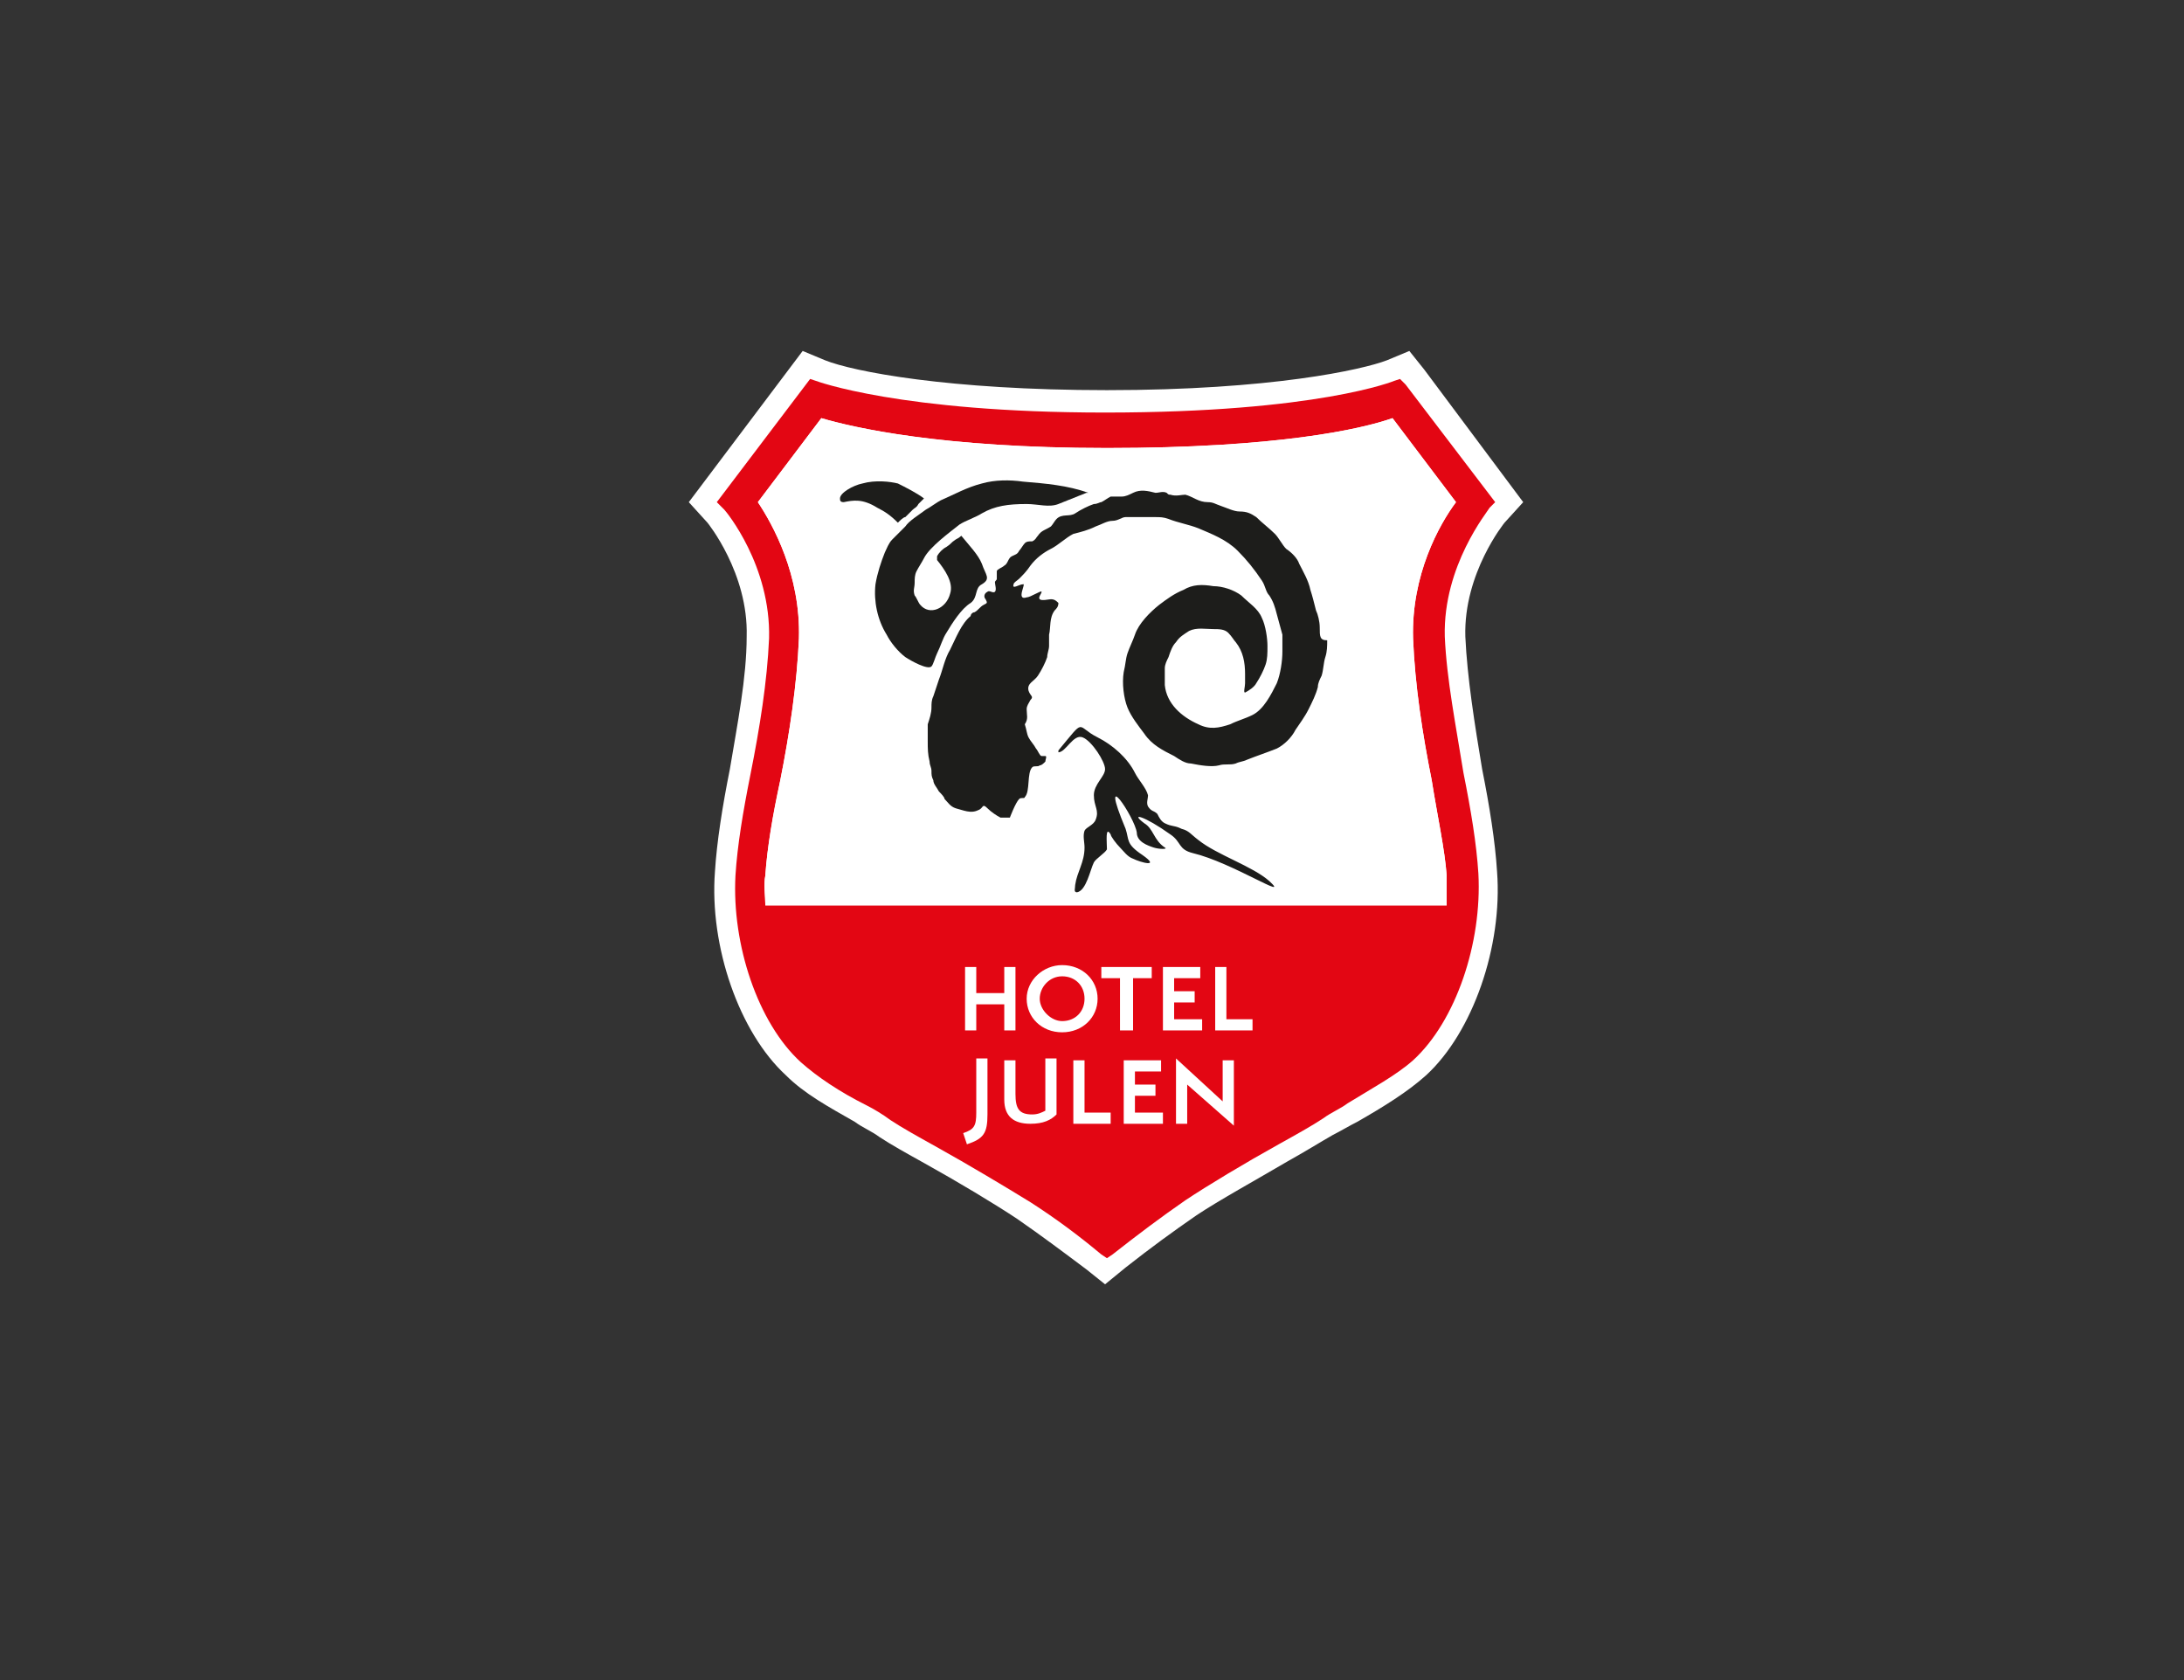
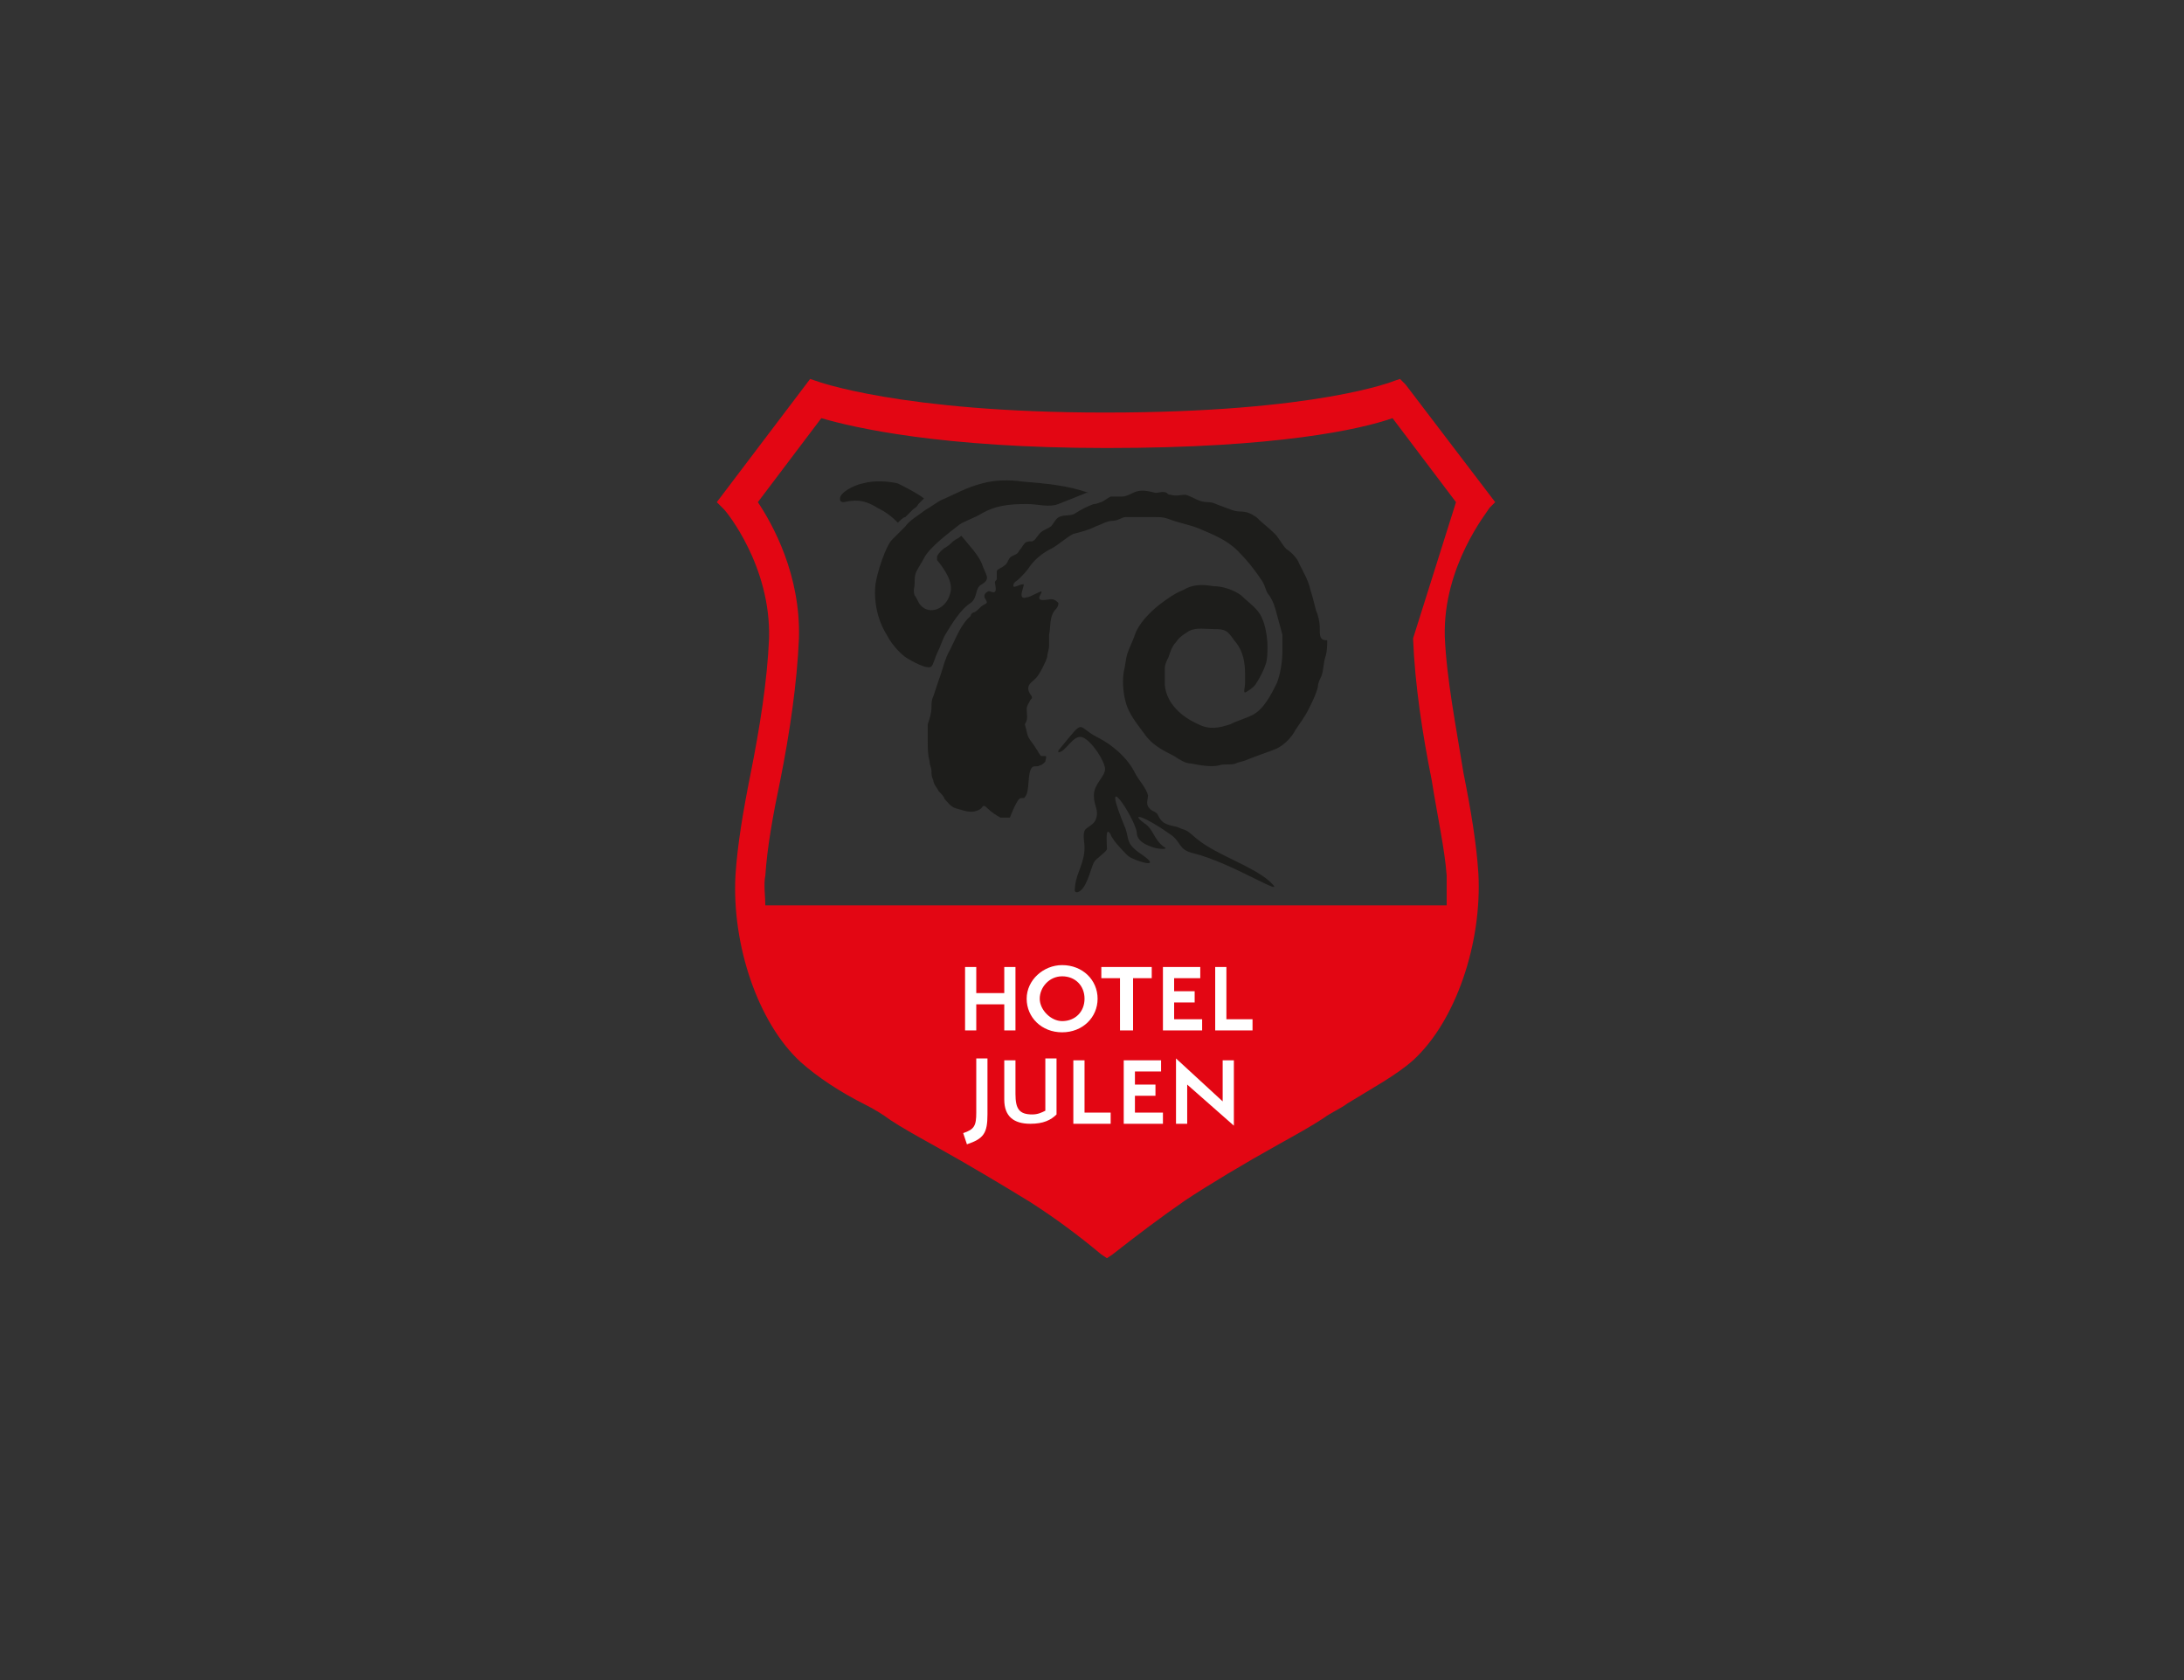
<svg xmlns="http://www.w3.org/2000/svg" xmlns:xlink="http://www.w3.org/1999/xlink" version="1.1" id="Ebene_1" x="0px" y="0px" viewBox="0 0 117 90" style="enable-background:new 0 0 117 90;" xml:space="preserve">
  <rect x="0" y="0" width="117" height="90" fill="#333333" stroke="none" />
  <style type="text/css">
	.st0{clip-path:url(#SVGID_00000003081375707915694320000018140309119788022411_);fill:#FFFFFF;}
	.st1{clip-path:url(#SVGID_00000003081375707915694320000018140309119788022411_);fill:#E30613;}
	.st2{clip-path:url(#SVGID_00000003081375707915694320000018140309119788022411_);fill:#1D1D1B;}
</style>
  <g>
    <defs>
      <rect id="SVGID_1_" x="-0.1" width="117.1" height="90" />
    </defs>
    <clipPath id="SVGID_00000010288687318676397160000002905185111696699306_">
      <use xlink:href="#SVGID_1_" style="overflow:visible;" />
    </clipPath>
-     <path style="clip-path:url(#SVGID_00000010288687318676397160000002905185111696699306_);fill:#FFFFFF;" d="M59.2,68.8l-1-0.8   c-1.2-0.9-2.4-1.8-3.7-2.7c-1.2-0.8-3.2-2-5-3c-0.9-0.5-1.8-1-2.4-1.4c-0.4-0.3-0.9-0.5-1.3-0.8c-1.4-0.8-2.7-1.5-3.7-2.5   c-2.5-2.3-4.1-6.9-3.8-10.9c0.1-1.6,0.4-3.5,0.8-5.5l0,0c0.4-2.4,0.9-4.9,0.9-7.1c0.1-3.4-2.1-6.1-2.1-6.1l-1-1.1l6.1-8.1l1.2,0.5   c1.5,0.6,6.6,1.6,15.1,1.6c8.8,0,13.7-1.1,15-1.6l1.2-0.5l0.8,1l5.3,7.1l-1,1.1c0,0-2.2,2.7-2.1,6.1c0.1,2.2,0.5,4.7,0.9,7.1   c0.4,2,0.7,3.9,0.8,5.5c0.3,4-1.3,8.6-3.8,10.9c-1,0.9-2.3,1.7-3.7,2.5c-0.4,0.2-0.9,0.5-1.3,0.7c-0.7,0.4-1.5,0.9-2.4,1.4   c-1.7,1-3.7,2.1-4.9,2.9c-1.3,0.9-2.4,1.7-3.8,2.8L59.2,68.8z" />
-     <path style="clip-path:url(#SVGID_00000010288687318676397160000002905185111696699306_);fill:#E30613;" d="M80.1,26.9l-4.8-6.3   L75,20.3l-0.3,0.1c0,0-4.1,1.7-15.5,1.7c-11,0-15.5-1.7-15.5-1.7l-0.3-0.1l-5,6.6l0.4,0.4c0.1,0.1,2.5,3,2.4,6.9   c-0.1,2.3-0.5,4.8-1,7.3l0,0c-0.4,2-0.7,3.8-0.8,5.4c-0.2,3.7,1.2,7.9,3.5,10c0.9,0.8,2.1,1.6,3.5,2.3c0.4,0.2,0.9,0.5,1.3,0.8   c0.6,0.4,1.5,0.9,2.4,1.4c1.8,1,3.8,2.2,5.1,3c1.4,0.9,2.6,1.8,3.8,2.8l0.3,0.2l0.3-0.2c1.4-1.1,2.6-2,3.9-2.9c1.2-0.8,3.2-2,5-3   c0.9-0.5,1.8-1,2.4-1.4c0.4-0.3,0.9-0.5,1.3-0.8c1.3-0.8,2.6-1.5,3.5-2.3c2.3-2.1,3.7-6.3,3.5-10c-0.1-1.6-0.4-3.4-0.8-5.4   c-0.4-2.5-0.9-5-1-7.3c-0.1-3.8,2.3-6.7,2.4-6.9L80.1,26.9z M75.7,34.2c0.1,2.5,0.5,5.1,1,7.6c0.3,1.9,0.7,3.7,0.8,5.1   c0,0.5,0,1,0,1.6H41c0-0.5-0.1-1.1,0-1.6c0.1-1.5,0.4-3.2,0.8-5.1c0.5-2.5,0.9-5.2,1-7.6c0.1-3.4-1.4-6.1-2.2-7.3l3.4-4.5   c1.7,0.5,6.4,1.6,15.3,1.6c9.1,0,13.6-1,15.3-1.6l3.4,4.5C77.1,28.1,75.6,30.8,75.7,34.2" />
-     <path style="clip-path:url(#SVGID_00000010288687318676397160000002905185111696699306_);fill:#FFFFFF;" d="M75.7,34.2   c0.1,2.5,0.5,5.1,1,7.6c0.3,1.9,0.7,3.7,0.8,5.1c0,0.5,0,1,0,1.6H41c0-0.5-0.1-1.1,0-1.6c0.1-1.5,0.4-3.3,0.8-5.1   c0.5-2.5,0.9-5.2,1-7.6c0.1-3.4-1.4-6.1-2.2-7.3l3.4-4.5c1.7,0.5,6.4,1.6,15.3,1.6c9.1,0,13.6-1,15.3-1.6l3.4,4.5   C77.1,28.1,75.6,30.8,75.7,34.2" />
+     <path style="clip-path:url(#SVGID_00000010288687318676397160000002905185111696699306_);fill:#E30613;" d="M80.1,26.9l-4.8-6.3   L75,20.3l-0.3,0.1c0,0-4.1,1.7-15.5,1.7c-11,0-15.5-1.7-15.5-1.7l-0.3-0.1l-5,6.6l0.4,0.4c0.1,0.1,2.5,3,2.4,6.9   c-0.1,2.3-0.5,4.8-1,7.3l0,0c-0.4,2-0.7,3.8-0.8,5.4c-0.2,3.7,1.2,7.9,3.5,10c0.9,0.8,2.1,1.6,3.5,2.3c0.4,0.2,0.9,0.5,1.3,0.8   c0.6,0.4,1.5,0.9,2.4,1.4c1.8,1,3.8,2.2,5.1,3c1.4,0.9,2.6,1.8,3.8,2.8l0.3,0.2l0.3-0.2c1.4-1.1,2.6-2,3.9-2.9c1.2-0.8,3.2-2,5-3   c0.9-0.5,1.8-1,2.4-1.4c0.4-0.3,0.9-0.5,1.3-0.8c1.3-0.8,2.6-1.5,3.5-2.3c2.3-2.1,3.7-6.3,3.5-10c-0.1-1.6-0.4-3.4-0.8-5.4   c-0.4-2.5-0.9-5-1-7.3c-0.1-3.8,2.3-6.7,2.4-6.9L80.1,26.9z M75.7,34.2c0.1,2.5,0.5,5.1,1,7.6c0.3,1.9,0.7,3.7,0.8,5.1   c0,0.5,0,1,0,1.6H41c0-0.5-0.1-1.1,0-1.6c0.1-1.5,0.4-3.2,0.8-5.1c0.5-2.5,0.9-5.2,1-7.6c0.1-3.4-1.4-6.1-2.2-7.3l3.4-4.5   c1.7,0.5,6.4,1.6,15.3,1.6c9.1,0,13.6-1,15.3-1.6l3.4,4.5" />
    <path style="clip-path:url(#SVGID_00000010288687318676397160000002905185111696699306_);fill:#1D1D1B;" d="M48.1,28L48.1,28   L48.1,28c0.1-0.1,0.3-0.3,0.4-0.3c0.2-0.2,0.2-0.2,0.4-0.4c0.1-0.1,0.2-0.1,0.3-0.3c0.1-0.1,0.2-0.2,0.3-0.3l0,0l0,0   c-0.4-0.3-1-0.6-1.4-0.8c-0.4-0.1-1.2-0.2-1.9,0C45.7,26,45,26.4,45,26.7c0,0.1,0,0.2,0.2,0.2c0.5-0.1,1-0.2,1.8,0.3   C47.4,27.4,47.7,27.6,48.1,28" />
    <path style="clip-path:url(#SVGID_00000010288687318676397160000002905185111696699306_);fill:#1D1D1B;" d="M50.2,35   c0.2-0.4,0.3-0.8,0.5-1.1c0.3-0.5,0.8-1.3,1.3-1.6c0.4-0.3,0.2-0.8,0.6-1c0.5-0.3,0.2-0.5,0-1.1c-0.2-0.5-0.7-1-1.1-1.5l0,0l0,0   c-0.1,0.1-0.3,0.2-0.3,0.2c-0.3,0.2-0.2,0.2-0.5,0.4c-0.2,0.1-0.4,0.3-0.5,0.5l0,0.1l0,0.1c0.4,0.5,0.9,1.2,0.7,1.8   c-0.2,0.8-1.1,1.2-1.6,0.6c-0.1-0.1-0.2-0.4-0.3-0.5c-0.1-0.3,0-0.4,0-0.7c0-0.2,0-0.4,0.1-0.6c0.1-0.2,0.3-0.5,0.4-0.7   c0.3-0.6,1.4-1.4,1.9-1.8c0.3-0.2,0.9-0.4,1.2-0.6C53.3,27.1,54,27,55,27c0.6,0,1.2,0.2,1.7,0c0.5-0.2,1-0.4,1.5-0.6l0.1,0l0,0   c-1.1-0.4-2.3-0.5-3.5-0.6c-0.7-0.1-1.5-0.1-2.2,0.1c-0.8,0.2-1.5,0.6-2.2,0.9c-0.2,0.1-0.6,0.4-0.8,0.5c-0.4,0.3-0.9,0.6-1.1,0.9   c-0.1,0.1-0.6,0.6-0.7,0.7c-0.2,0.2-0.3,0.5-0.4,0.7c-0.2,0.5-0.4,1.1-0.5,1.7c-0.1,0.9,0.1,1.9,0.6,2.7c0.2,0.4,0.6,0.9,1,1.2   c0.3,0.2,1.2,0.7,1.4,0.5C50,35.6,50.1,35.2,50.2,35" />
    <path style="clip-path:url(#SVGID_00000010288687318676397160000002905185111696699306_);fill:#1D1D1B;" d="M70.7,33.6   c0-0.3-0.1-0.7-0.2-0.9c-0.1-0.4-0.2-0.8-0.3-1.1c-0.1-0.5-0.4-1-0.6-1.4c-0.1-0.3-0.4-0.6-0.7-0.8c-0.2-0.2-0.4-0.6-0.6-0.8   c-0.3-0.3-0.7-0.6-1-0.9c-0.3-0.2-0.5-0.3-0.9-0.3c-0.3,0-0.7-0.2-1-0.3c-0.3-0.1-0.4-0.2-0.7-0.2c-0.5,0-0.8-0.3-1.2-0.4   c-0.2,0-0.5,0.1-0.8,0c-0.1,0-0.1,0-0.2-0.1c-0.2-0.1-0.4,0-0.6,0c-0.4-0.1-0.8-0.2-1.2,0c-0.2,0.1-0.4,0.2-0.6,0.2   c-0.2,0-0.4,0-0.6,0c-0.2,0.1-0.3,0.2-0.5,0.3c-0.1,0-0.2,0.1-0.4,0.1c-0.3,0.1-0.7,0.3-1,0.5c-0.3,0.2-0.7,0-1,0.3   c-0.1,0.1-0.2,0.3-0.3,0.4c-0.3,0.2-0.5,0.2-0.7,0.5c-0.1,0.1-0.1,0.2-0.3,0.3C55.1,29,55,29,54.9,29.1c-0.1,0.1-0.2,0.3-0.3,0.4   c-0.1,0.2-0.2,0.2-0.4,0.3c-0.2,0.1-0.2,0.4-0.4,0.5c-0.1,0.1-0.4,0.2-0.4,0.3c0,0.1,0,0.3,0,0.4c0,0.1-0.1,0.1-0.1,0.2   c0,0.1,0.1,0.4,0,0.5c-0.1,0.1-0.3-0.1-0.4,0c-0.2,0.1-0.2,0.3-0.1,0.4c0.1,0.2,0.1,0.2-0.1,0.3c-0.2,0.1-0.3,0.3-0.5,0.4   c-0.1,0-0.2,0.1-0.2,0.2c-0.5,0.4-0.8,1.2-1.1,1.8c-0.3,0.5-0.4,1.1-0.6,1.6c-0.1,0.3-0.2,0.6-0.3,0.9c-0.1,0.2-0.1,0.4-0.1,0.6   c0,0.3-0.1,0.6-0.2,0.9c0,0.3,0,0.6,0,0.9c0,0.4,0,0.7,0.1,1.1c0,0.2,0.1,0.3,0.1,0.5c0,0.2,0,0.3,0.1,0.5c0,0.2,0.2,0.4,0.3,0.6   c0.1,0.1,0.3,0.3,0.3,0.4c0.2,0.2,0.3,0.4,0.6,0.5c0.4,0.1,0.8,0.3,1.2,0.1c0.3-0.1,0.2-0.4,0.5-0.1c0.2,0.2,0.5,0.4,0.7,0.5   c0.1,0,0.2,0,0.3,0c0.1,0,0.1,0,0.2,0c0,0,0.3-0.8,0.5-1c0.1-0.1,0.3,0,0.3-0.1c0.3-0.3,0.1-1.3,0.4-1.6c0.1-0.1,0.3,0,0.4-0.1   c0.1,0,0.2-0.1,0.3-0.2c0-0.1,0.1-0.3,0-0.3c-0.1,0-0.1,0-0.2,0c-0.1,0-0.2-0.3-0.3-0.4c-0.1-0.2-0.3-0.4-0.4-0.6   c-0.1-0.2-0.1-0.4-0.2-0.7C55.1,38.5,55,38.3,55,38c0-0.2,0.1-0.3,0.2-0.5c0.2-0.2,0-0.2-0.1-0.5c-0.1-0.4,0.3-0.5,0.5-0.8   c0.2-0.3,0.4-0.7,0.5-1c0-0.2,0.1-0.4,0.1-0.6c0-0.2,0-0.4,0-0.6c0.1-0.4,0-0.9,0.3-1.3c0.1-0.1,0.2-0.2,0.2-0.4   c-0.1-0.1-0.2-0.2-0.4-0.2c-0.1,0-0.5,0.1-0.6,0c-0.1-0.1,0.1-0.3,0.1-0.4c0-0.1-0.6,0.3-0.8,0.3c-0.6,0.2,0-0.8-0.2-0.7   c-0.2,0-0.6,0.3-0.5,0c0-0.1,0.2-0.2,0.3-0.3c0.2-0.2,0.4-0.4,0.6-0.7c0.3-0.4,0.7-0.7,1.1-0.9c0.4-0.2,0.8-0.6,1.2-0.8   c0.4-0.1,0.8-0.2,1.2-0.4c0.3-0.1,0.6-0.3,0.9-0.3c0.3,0,0.5-0.2,0.7-0.2c0.2,0,0.4,0,0.6,0c0.3,0,0.6,0,0.9,0c0.4,0,0.5,0,0.8,0.1   c0.5,0.2,1.1,0.3,1.6,0.5c0.7,0.3,1.5,0.6,2.1,1.2c0.5,0.5,0.9,1,1.3,1.6c0.2,0.3,0.2,0.6,0.4,0.8c0.2,0.3,0.3,0.6,0.4,1   c0.1,0.4,0.2,0.7,0.3,1.1c0,0.3,0,0.6,0,0.9c0,0.5-0.1,1.2-0.3,1.7c-0.3,0.6-0.7,1.4-1.3,1.7c-0.4,0.2-0.8,0.3-1.2,0.5   c-0.6,0.2-1.1,0.3-1.7,0c-0.9-0.4-1.7-1.1-1.8-2.1c0-0.3,0-0.6,0-0.9c0-0.2,0.1-0.4,0.2-0.6c0.1-0.3,0.2-0.6,0.4-0.8   c0.2-0.3,0.4-0.4,0.7-0.6c0.4-0.2,0.9-0.1,1.3-0.1c0.3,0,0.6,0,0.8,0.2c0.2,0.2,0.3,0.4,0.4,0.5c0.4,0.5,0.5,1.1,0.5,1.7   c0,0.2,0,0.3,0,0.5c0,0.2-0.1,0.5,0,0.5c0.2-0.1,0.5-0.3,0.6-0.5c0.2-0.3,0.4-0.7,0.5-1c0.1-0.3,0.1-0.6,0.1-1   c0-0.4-0.1-1.1-0.3-1.5c-0.2-0.5-0.7-0.8-1.1-1.2c-0.4-0.3-1-0.5-1.5-0.5c-0.6-0.1-1.1-0.1-1.6,0.2c-0.5,0.2-0.9,0.5-1.3,0.8   c-0.5,0.4-1.1,1-1.3,1.6c-0.1,0.3-0.3,0.7-0.4,1c-0.1,0.3-0.1,0.6-0.2,1c-0.1,0.6,0,1.4,0.2,1.9c0.2,0.5,0.6,1,0.9,1.4   c0.4,0.6,1,0.9,1.6,1.2c0.3,0.2,0.6,0.4,0.9,0.4c0.5,0.1,1.1,0.2,1.5,0.1c0.3-0.1,0.6,0,0.9-0.1c0.2-0.1,0.4-0.1,0.6-0.2   c0.5-0.2,1.1-0.4,1.6-0.6c0.4-0.2,0.8-0.6,1-1c0.2-0.3,0.5-0.7,0.7-1.1c0.2-0.4,0.4-0.8,0.5-1.2c0-0.2,0.1-0.4,0.2-0.6   c0.1-0.3,0.1-0.7,0.2-1c0.1-0.3,0.1-0.6,0.1-0.9C70.7,34.3,70.7,34.1,70.7,33.6" />
    <path style="clip-path:url(#SVGID_00000010288687318676397160000002905185111696699306_);fill:#1D1D1B;" d="M64.2,45   c-0.4-0.3-0.5-0.5-0.9-0.6c-0.4-0.2-0.5-0.1-0.9-0.3c-0.2-0.1-0.3-0.3-0.4-0.5c-0.2-0.2-0.3-0.1-0.5-0.4c-0.1-0.2,0-0.4,0-0.6   c-0.1-0.4-0.5-0.8-0.7-1.2c-0.4-0.8-1.2-1.5-2-1.9c-1.2-0.6-0.6-1.1-2.1,0.7l0,0.1c0.4,0,0.8-1,1.3-0.8c0.5,0.2,1.2,1.3,1.2,1.7   c0,0.4-0.6,0.8-0.6,1.4c0,0.6,0.3,0.8,0.1,1.3c-0.1,0.3-0.5,0.4-0.6,0.6c-0.1,0.3,0,0.6,0,0.9c0,0.8-0.4,1.3-0.5,2   c0,0.2-0.1,0.4,0.1,0.4c0.5-0.1,0.7-1.2,0.9-1.6c0.1-0.2,0.6-0.5,0.7-0.7c0-0.4-0.1-1.3,0.2-0.8c0,0.1,0.3,0.5,0.5,0.7   c0.2,0.2,0.4,0.5,0.7,0.6c0.4,0.2,1.5,0.5,0.5-0.2c-0.9-0.6-0.7-0.8-0.9-1.4c-1.5-3.6,0.5-0.6,0.6,0.2c0,0.5,0.6,0.7,0.9,0.8   c0.3,0.1,0.8,0.1,0.6,0c-0.6-0.4-0.6-1-1.1-1.3c-0.8-0.6,0-0.4,1.4,0.6c0.6,0.4,0.4,0.8,1.2,1c2.1,0.5,5.3,2.6,4.1,1.5   C67.1,46.4,65.2,45.8,64.2,45" />
    <path style="clip-path:url(#SVGID_00000010288687318676397160000002905185111696699306_);fill:#FFFFFF;" d="M51.8,61.3   c0.9-0.3,1.1-0.6,1.1-1.6v-3h-0.6v2.9c0,0.7-0.1,0.9-0.7,1.1L51.8,61.3z M56,59.5c-0.2,0.1-0.4,0.2-0.7,0.2c-0.7,0-0.9-0.3-0.9-1.1   v-1.8h-0.6v2.1c0,0.9,0.5,1.3,1.4,1.3c0.7,0,1.1-0.2,1.4-0.5v-3H56V59.5z M59.5,60.2v-0.6h-1.4v-2.8h-0.6v3.4L59.5,60.2L59.5,60.2z    M62.3,60.2v-0.6h-1.5v-0.9h1.1v-0.6h-1.1v-0.7h1.4v-0.6h-2v3.4L62.3,60.2L62.3,60.2z M66.1,60.3l0-3.5h-0.6v2.2l-2.5-2.3l0,3.5   h0.6l0-2.1L66.1,60.3L66.1,60.3z" />
    <path style="clip-path:url(#SVGID_00000010288687318676397160000002905185111696699306_);fill:#FFFFFF;" d="M54.4,55.2v-3.4h-0.6   v1.4h-1.5v-1.4h-0.6v3.4h0.6v-1.4h1.5v1.4H54.4z M58.8,53.5c0-1-0.8-1.8-1.9-1.8c-1,0-1.9,0.8-1.9,1.8c0,1,0.8,1.8,1.9,1.8   C58,55.3,58.8,54.5,58.8,53.5 M58.1,53.5c0,0.7-0.5,1.2-1.2,1.2c-0.6,0-1.2-0.6-1.2-1.2s0.5-1.2,1.2-1.2   C57.6,52.3,58.1,52.8,58.1,53.5 M60.7,55.2v-2.8h1v-0.6H59v0.6h1v2.8H60.7z M64.4,55.2v-0.6h-1.5v-0.9H64v-0.6h-1.1v-0.7h1.4v-0.6   h-2v3.4L64.4,55.2L64.4,55.2z M67.1,55.2v-0.6h-1.4v-2.8h-0.6v3.4H67.1z" />
  </g>
</svg>